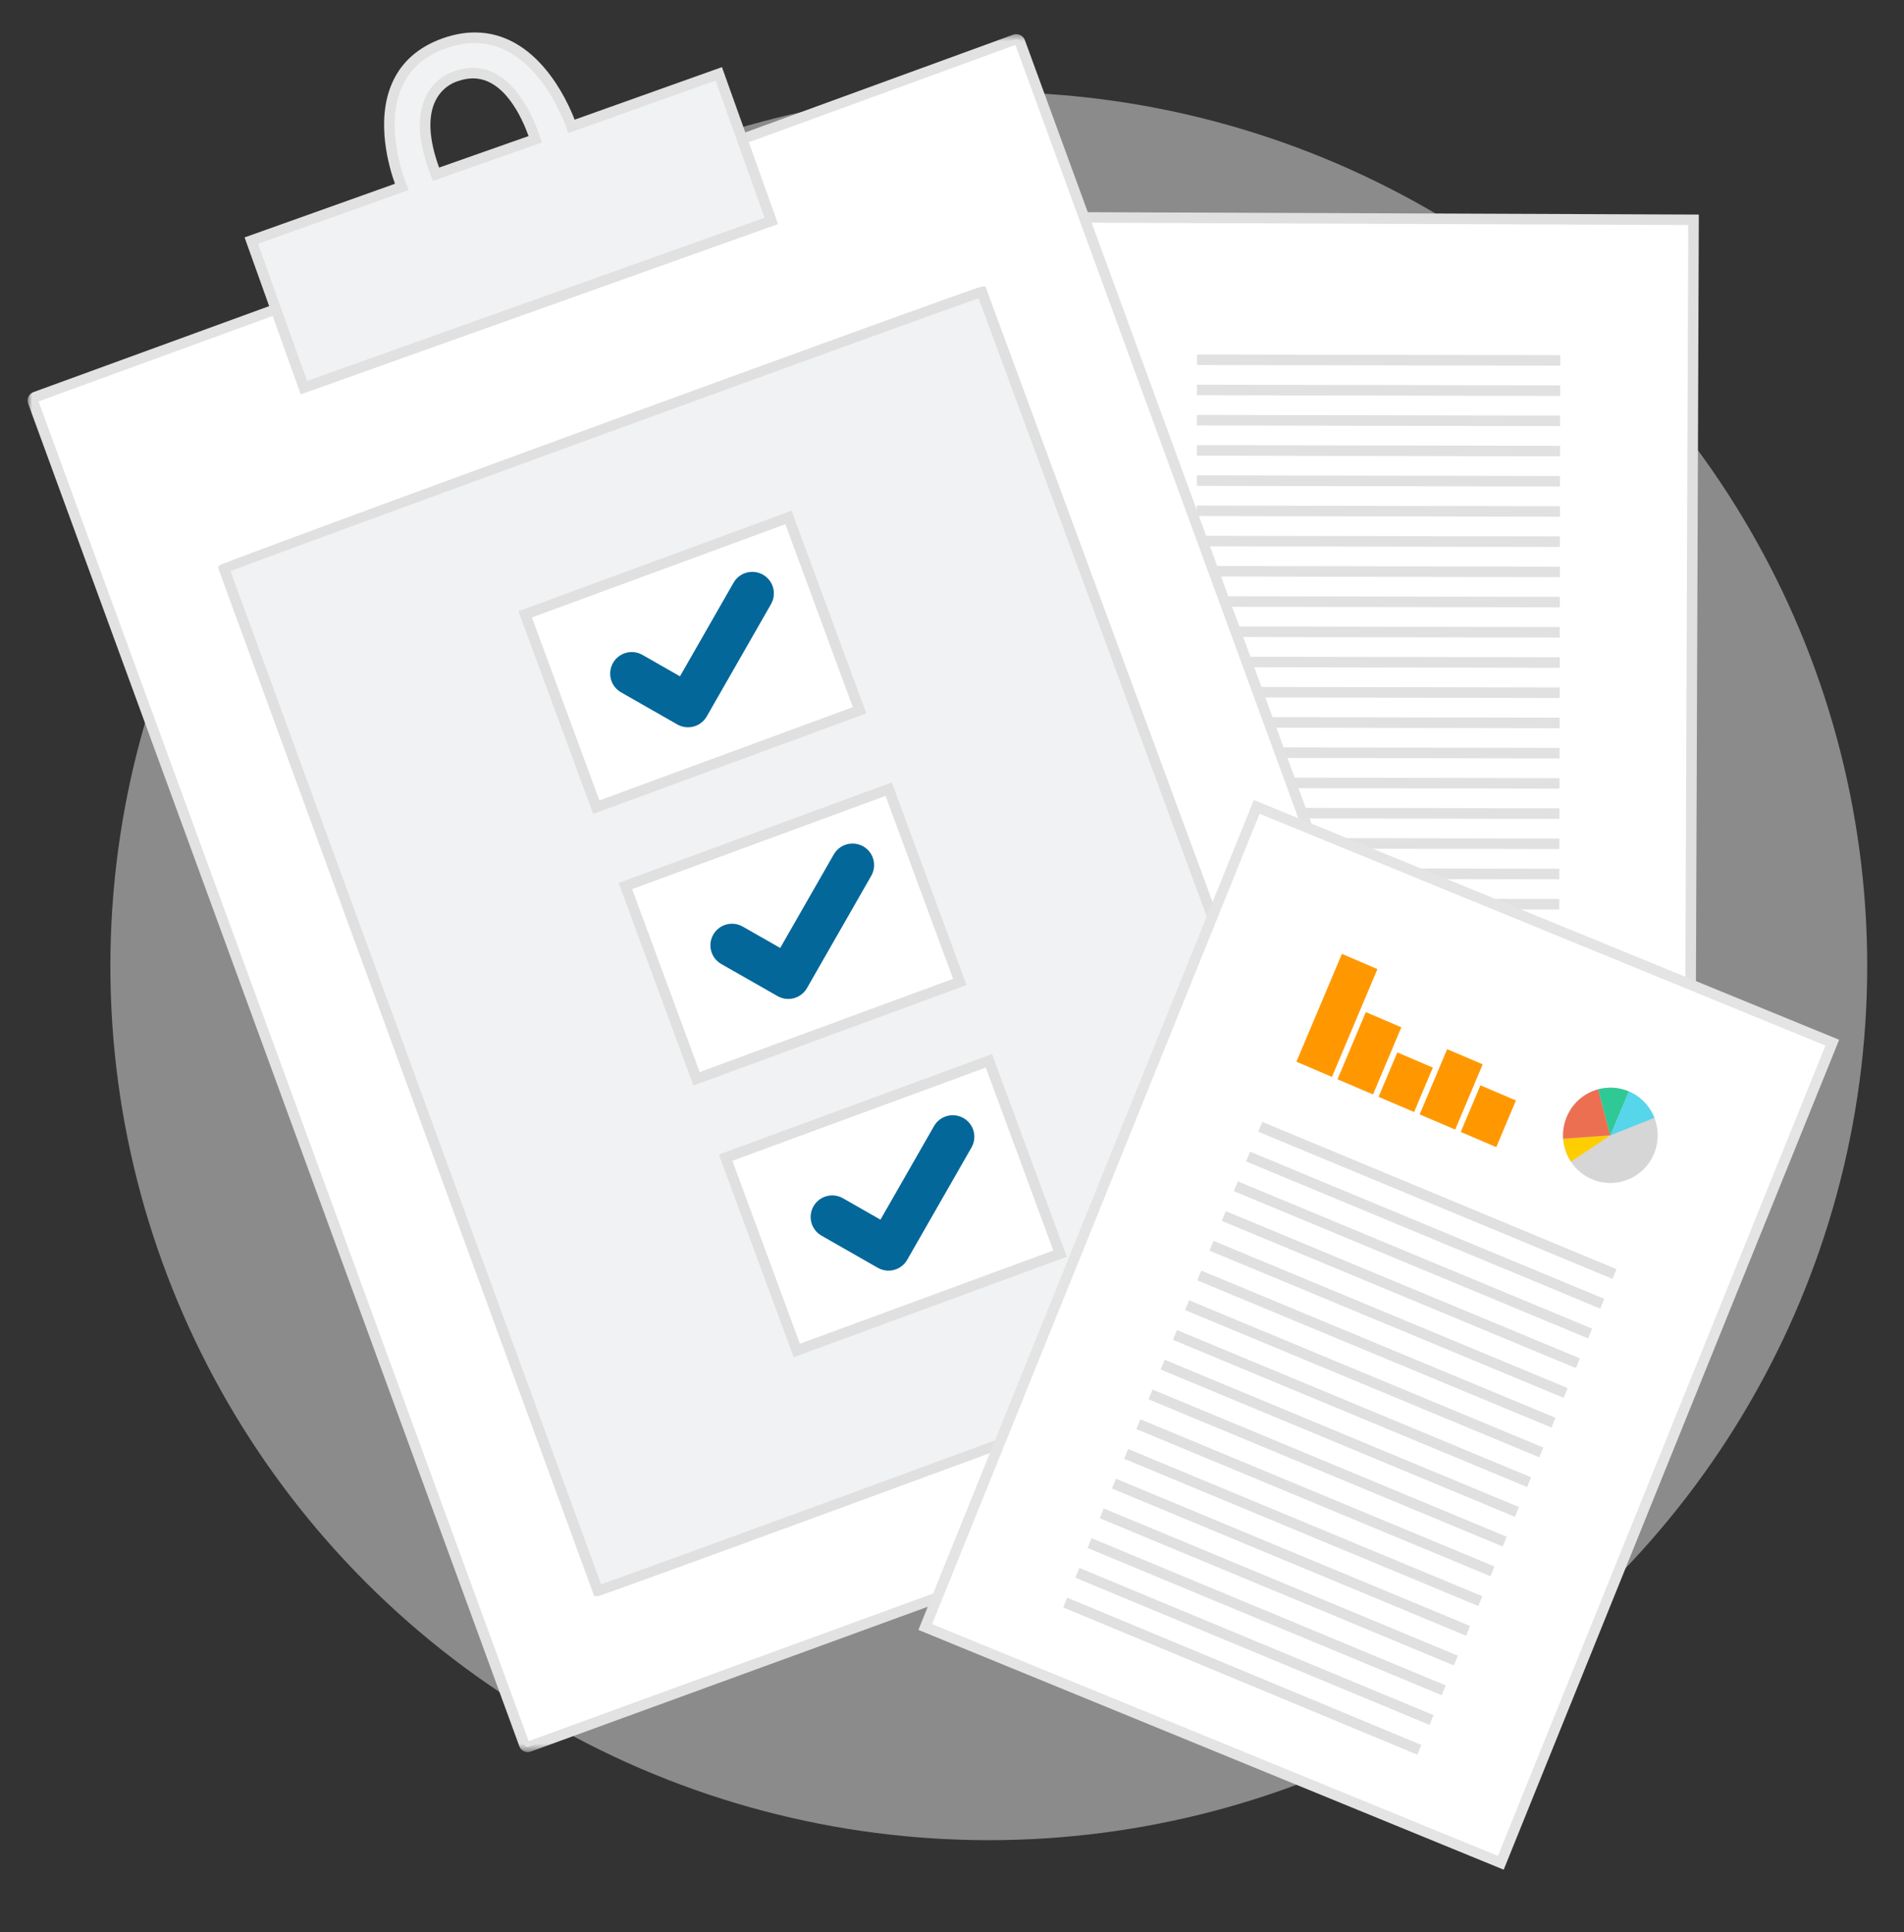
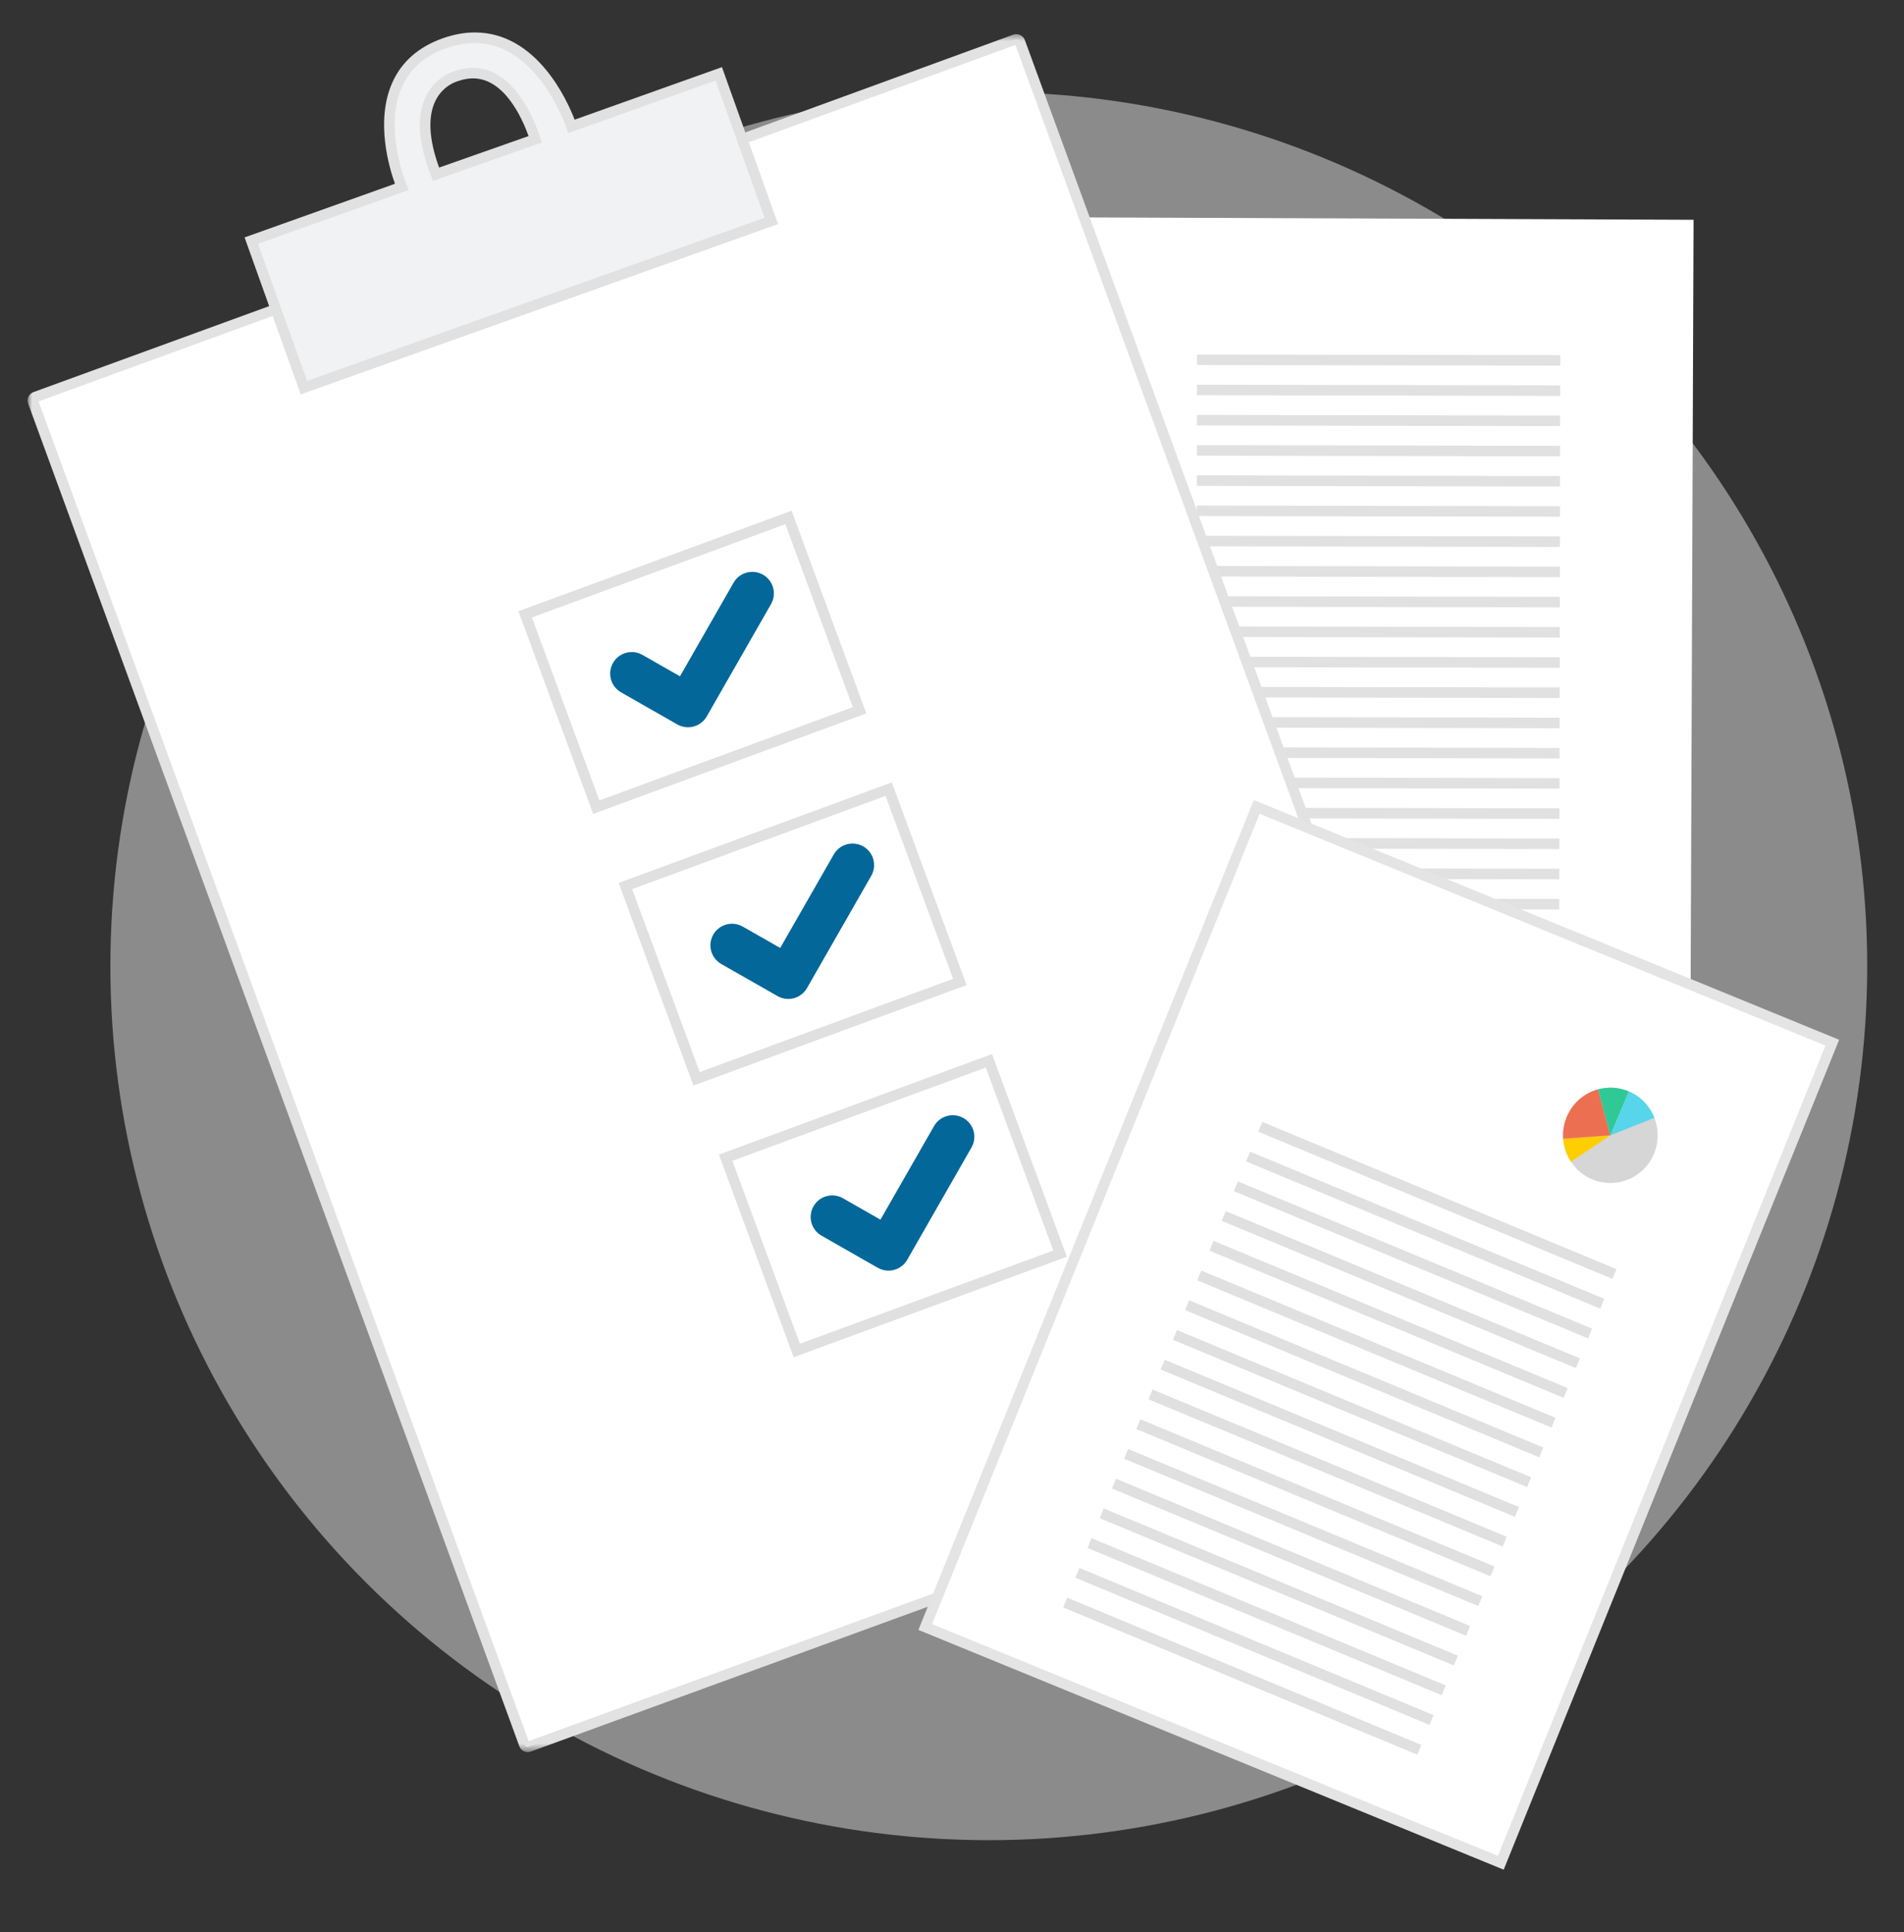
<svg xmlns="http://www.w3.org/2000/svg" xmlns:xlink="http://www.w3.org/1999/xlink" width="207" height="210" viewBox="0 0 207 210">
  <rect x="0" y="0" width="207" height="210" fill="#333333" stroke="none" />
  <title>icon</title>
  <defs>
    <path id="a" d="M0 .527h161.872v186.9H0V.528z" />
  </defs>
  <g transform="translate(3 3)" fill="none" fill-rule="evenodd">
    <ellipse fill="#8B8B8B" cx="104.5" cy="102" rx="95.5" ry="95" />
    <path d="M113.26 20.623l-.362 95.77 67.858.267.365-95.772-67.86-.265z" fill="#FFF" />
-     <path d="M181.695 20.32l-69.007-.27-.366 96.912 69.007.272.365-96.915zm-67.864.876l66.714.262-.36 94.626-66.712-.26.36-94.628z" fill="#E0E0E0" />
    <path d="M127.14 36.672V35.53l39.488.07v1.144l-39.49-.072zM127.132 39.954l.002-1.143 39.488.075-.002 1.144-39.488-.076zM127.127 43.24v-1.144l39.488.072-.002 1.143-39.486-.07zM127.123 46.52V45.38l39.488.073-.002 1.145-39.485-.074zM127.117 49.807v-1.144l39.487.072v1.143l-39.487-.07zM127.108 53.09l.003-1.143 39.49.072v1.142l-39.492-.072zM127.105 56.374l.002-1.143 39.487.072-.002 1.143-39.487-.07zM127.1 59.657v-1.142l39.49.072-.002 1.143-39.49-.073zM127.094 62.94l.002-1.143 39.488.073-.004 1.143-39.486-.072zM127.087 66.224V65.08l39.49.074-.003 1.143-39.487-.073zM127.082 69.51l.002-1.144 39.49.07-.002 1.144-39.49-.07zM127.075 72.79l.002-1.143 39.49.073-.002 1.143-39.49-.073zM127.072 76.075V74.93l39.488.074v1.143l-39.488-.072zM127.064 79.36l.002-1.145 39.487.074v1.142l-39.49-.073zM127.06 82.642l.002-1.144 39.487.074-.004 1.143-39.485-.073zM127.054 85.926l.002-1.143 39.487.073L166.54 86l-39.486-.074zM127.05 89.21l.002-1.143 39.487.072-.003 1.142-39.488-.072zM127.044 92.494V91.35l39.488.073-.002 1.143-39.486-.072zM127.037 95.777l.002-1.143 39.486.072v1.143l-39.49-.073z" fill="#E1E1E1" />
    <g>
      <path d="M107.362 1.302L.835 40.152c-.205.076-.313.307-.238.514l53.4 145.927c.076.206.306.313.514.24l106.526-38.85c.21-.077.315-.308.24-.516L107.878 1.54c-.076-.205-.31-.313-.516-.238" fill="#FFF" />
      <mask id="b" fill="#fff">
        <use xlink:href="#a" />
      </mask>
      <path d="M1.192 40.63l53.283 145.606 106.207-38.733L107.395 1.888 1.192 40.628zm53.183 146.797c-.408 0-.776-.257-.916-.64L.06 40.863c-.186-.5.075-1.06.577-1.246L107.165.766c.492-.178 1.07.092 1.25.58l53.4 145.925c.18.51-.082 1.068-.584 1.25L54.71 187.37c-.11.038-.22.057-.333.057z" fill="#E2E2E2" mask="url(#b)" />
-       <path d="M21.338 58.764L62 169.9c.058.16 82.698-30.213 82.64-30.372L103.74 28.71c-.06-.157-82.462 29.895-82.402 30.054" fill="#F1F2F3" />
-       <path d="M22.064 59.083L62.35 169.19c6.5-2.25 75.163-27.485 81.564-29.978l-40.522-109.79c-6.48 2.223-74.944 27.19-81.328 29.66M62 170.473h-.4l-.136-.374L20.698 58.68l.17-.243c.197-.283 82.292-30.297 82.87-30.297h.398l.138.374 41.006 111.098-.17.247c-.205.285-82.525 30.613-83.11 30.613" fill="#E0E0E0" />
      <path d="M90.453 74.197L61.83 84.727 54.094 63.77 82.72 53.24l7.733 20.957z" fill="#FFF" />
      <path d="M54.83 64.11l7.338 19.882 27.55-10.134-7.336-19.883L54.83 64.11zm6.662 21.35l-8.13-22.028 29.696-10.924 8.128 22.027L61.492 85.46z" fill="#E0E0E0" />
      <path d="M101.35 103.723l-28.622 10.53-7.736-20.955L93.617 82.77l7.732 20.953z" fill="#FFF" />
      <path d="M65.727 93.636l7.34 19.882 27.55-10.133-7.34-19.882-27.55 10.133zm6.662 21.35L64.257 92.96l29.696-10.925 8.132 22.027-29.697 10.923z" fill="#E0E0E0" />
-       <path d="M112.25 133.25l-28.626 10.53-7.733-20.955 28.624-10.53 7.736 20.956z" fill="#FFF" />
+       <path d="M112.25 133.25l-28.626 10.53-7.733-20.955 28.624-10.53 7.736 20.956" fill="#FFF" />
      <path d="M76.625 123.163l7.338 19.883 27.552-10.133-7.34-19.883-27.55 10.133zm6.663 21.35l-8.132-22.027 29.694-10.924 8.136 22.028-29.698 10.923z" fill="#E0E0E0" />
      <path d="M76.75 60.335l-5.823 10.17-4.077-2.325c-1.125-.644-2.56-.255-3.204.87-.64 1.125-.254 2.556.872 3.196l6.115 3.49c1.125.643 2.56.253 3.203-.87l6.988-12.205c.645-1.124.256-2.553-.868-3.196-1.13-.643-2.563-.254-3.205.87M87.65 89.86l-5.826 10.17-4.074-2.322c-1.127-.644-2.558-.255-3.205.87-.643 1.126-.253 2.555.872 3.197l6.115 3.486c1.124.646 2.557.256 3.202-.87L91.72 92.19c.647-1.124.256-2.554-.866-3.198-1.13-.643-2.56-.253-3.205.87M98.547 119.388l-5.825 10.172-4.076-2.326c-1.123-.644-2.558-.255-3.203.87-.642 1.127-.254 2.557.874 3.197l6.113 3.488c1.125.645 2.56.256 3.202-.87l6.987-12.203c.645-1.124.256-2.554-.87-3.197-1.13-.643-2.557-.254-3.203.87" fill="#036799" />
      <path d="M46.584 5.286c5.693-2.05 8.27 5.808 8.607 6.855l-10.784 3.797c-3.627-9.188 2.178-10.65 2.178-10.65zm12.546 5.45S55.05-1.766 45.303 1.71c-9.746 3.474-4.62 15.605-4.62 15.605l-16.36 5.833 5.72 15.984 50.82-18.12-5.72-15.986-16.013 5.71z" fill="#F1F2F3" />
      <path d="M48.417 5.517c-.524 0-1.077.103-1.64.306-.112.032-1.578.435-2.415 2.09-.874 1.725-.74 4.24.38 7.3l9.723-3.423c-.71-1.984-2.643-6.273-6.048-6.273zm-4.34 11.14l-.203-.51c-1.45-3.673-1.624-6.626-.52-8.778 1.087-2.112 3.008-2.618 3.09-2.638.634-.232 1.317-.357 1.973-.357 4.526 0 6.746 5.81 7.318 7.592l.17.528-11.828 4.163zm14.692-5.186l-.184-.557c-.032-.092-3.11-9.243-9.964-9.243-1 0-2.052.194-3.127.577-2.322.828-3.94 2.248-4.81 4.224-2 4.527.5 10.562.524 10.623l.234.556-16.39 5.844 5.335 14.908 49.74-17.737-5.333-14.91-16.028 5.716zM29.695 39.864l-6.105-17.06 16.35-5.83c-.61-1.686-2.147-6.778-.305-10.96C40.637 3.74 42.48 2.11 45.11 1.17c1.197-.426 2.38-.643 3.512-.643 6.725 0 10.038 7.357 10.85 9.48l16.018-5.71 6.103 17.06-51.897 18.506z" fill="#E1E1E1" />
    </g>
    <g>
      <path d="M97.59 173.833l62.576 25.627 36.037-89.137-62.576-25.628-36.037 89.138z" fill="#FFF" />
      <path d="M133.314 83.948l-36.252 89.667-.215.533 63.632 26.06 36.253-89.668.214-.533-63.633-26.06zm-34.98 89.568l35.605-88.072 61.52 25.195-35.606 88.07-61.52-25.194z" fill="#E4E4E4" />
      <path d="M174.09 115.625c2.615 1.118 3.834 4.16 2.722 6.793-1.11 2.634-4.13 3.864-6.746 2.745-2.615-1.118-3.834-4.158-2.723-6.79 1.11-2.636 4.132-3.866 6.747-2.748" fill="#D6D6D6" />
      <path d="M167.792 123.263c-.49-.742-.783-1.605-.847-2.5l5.13-.368-4.283 2.868z" fill="#FFCE00" />
      <path d="M166.944 120.765c-.056-.794.07-1.612.398-2.394.644-1.523 1.928-2.578 3.403-2.978l1.332 5.003-5.133.37z" fill="#ED6F51" />
      <path d="M170.745 115.392c1.07-.29 2.245-.236 3.345.233l-2.013 4.77-1.332-5.003z" fill="#2FC996" />
      <path d="M174.09 115.625l-2.014 4.77 4.787-1.903c-.488-1.247-1.45-2.302-2.773-2.867" fill="#57D5EB" />
-       <path d="M142.888 100.673l3.864 1.653-4.944 11.718-3.863-1.65 4.943-11.72zM145.49 107.002l3.862 1.65-3.08 7.3-3.86-1.65 3.078-7.3zM148.915 111.383l3.862 1.65-2.037 4.828-3.863-1.648 2.038-4.83zM154.335 111.03l3.862 1.648-2.99 7.092-3.863-1.65 2.99-7.09zM157.95 114.957l3.86 1.65-2.138 5.07-3.862-1.65 2.14-5.07z" fill="#FF9800" />
      <path d="M172.305 136l-38.51-16.002.437-1.064 38.51 16.004-.437 1.062zM170.974 139.23l-38.502-16 .435-1.062 38.505 16-.438 1.063zM169.654 142.465l-38.51-16.004.438-1.062 38.508 16.004-.436 1.063zM168.33 145.696l-38.508-16.003.437-1.062 38.503 16.003-.434 1.063zM166.998 148.926l-38.506-16 .436-1.064 38.505 16.002-.435 1.062zM165.673 152.158l-38.505-16 .436-1.064 38.505 16-.437 1.064zM164.348 155.39l-38.507-16.004.44-1.063 38.505 16.005-.437 1.063zM163.023 158.622l-38.507-16.002.44-1.063 38.503 16.003-.437 1.062zM161.693 161.854L123.19 145.85l.436-1.062 38.504 16.003-.437 1.064zM160.37 165.085l-38.503-16 .436-1.063 38.503 16-.437 1.063zM159.043 168.317l-38.504-16 .436-1.065 38.503 16.003-.437 1.062zM157.717 171.55l-38.504-16.004.437-1.062 38.502 16.002-.435 1.063zM156.39 174.78l-38.504-16 .436-1.063 38.502 16-.435 1.062zM155.066 178.012L116.56 162.01l.438-1.063 38.504 16.002-.436 1.062zM153.742 181.244l-38.504-16 .437-1.064 38.503 16.002-.436 1.062zM152.415 184.474l-38.504-16 .438-1.064 38.503 16.002-.435 1.062zM151.088 187.708l-38.503-16.003.437-1.063 38.5 16.004-.434 1.062z" fill="#E0E0E0" />
    </g>
  </g>
</svg>